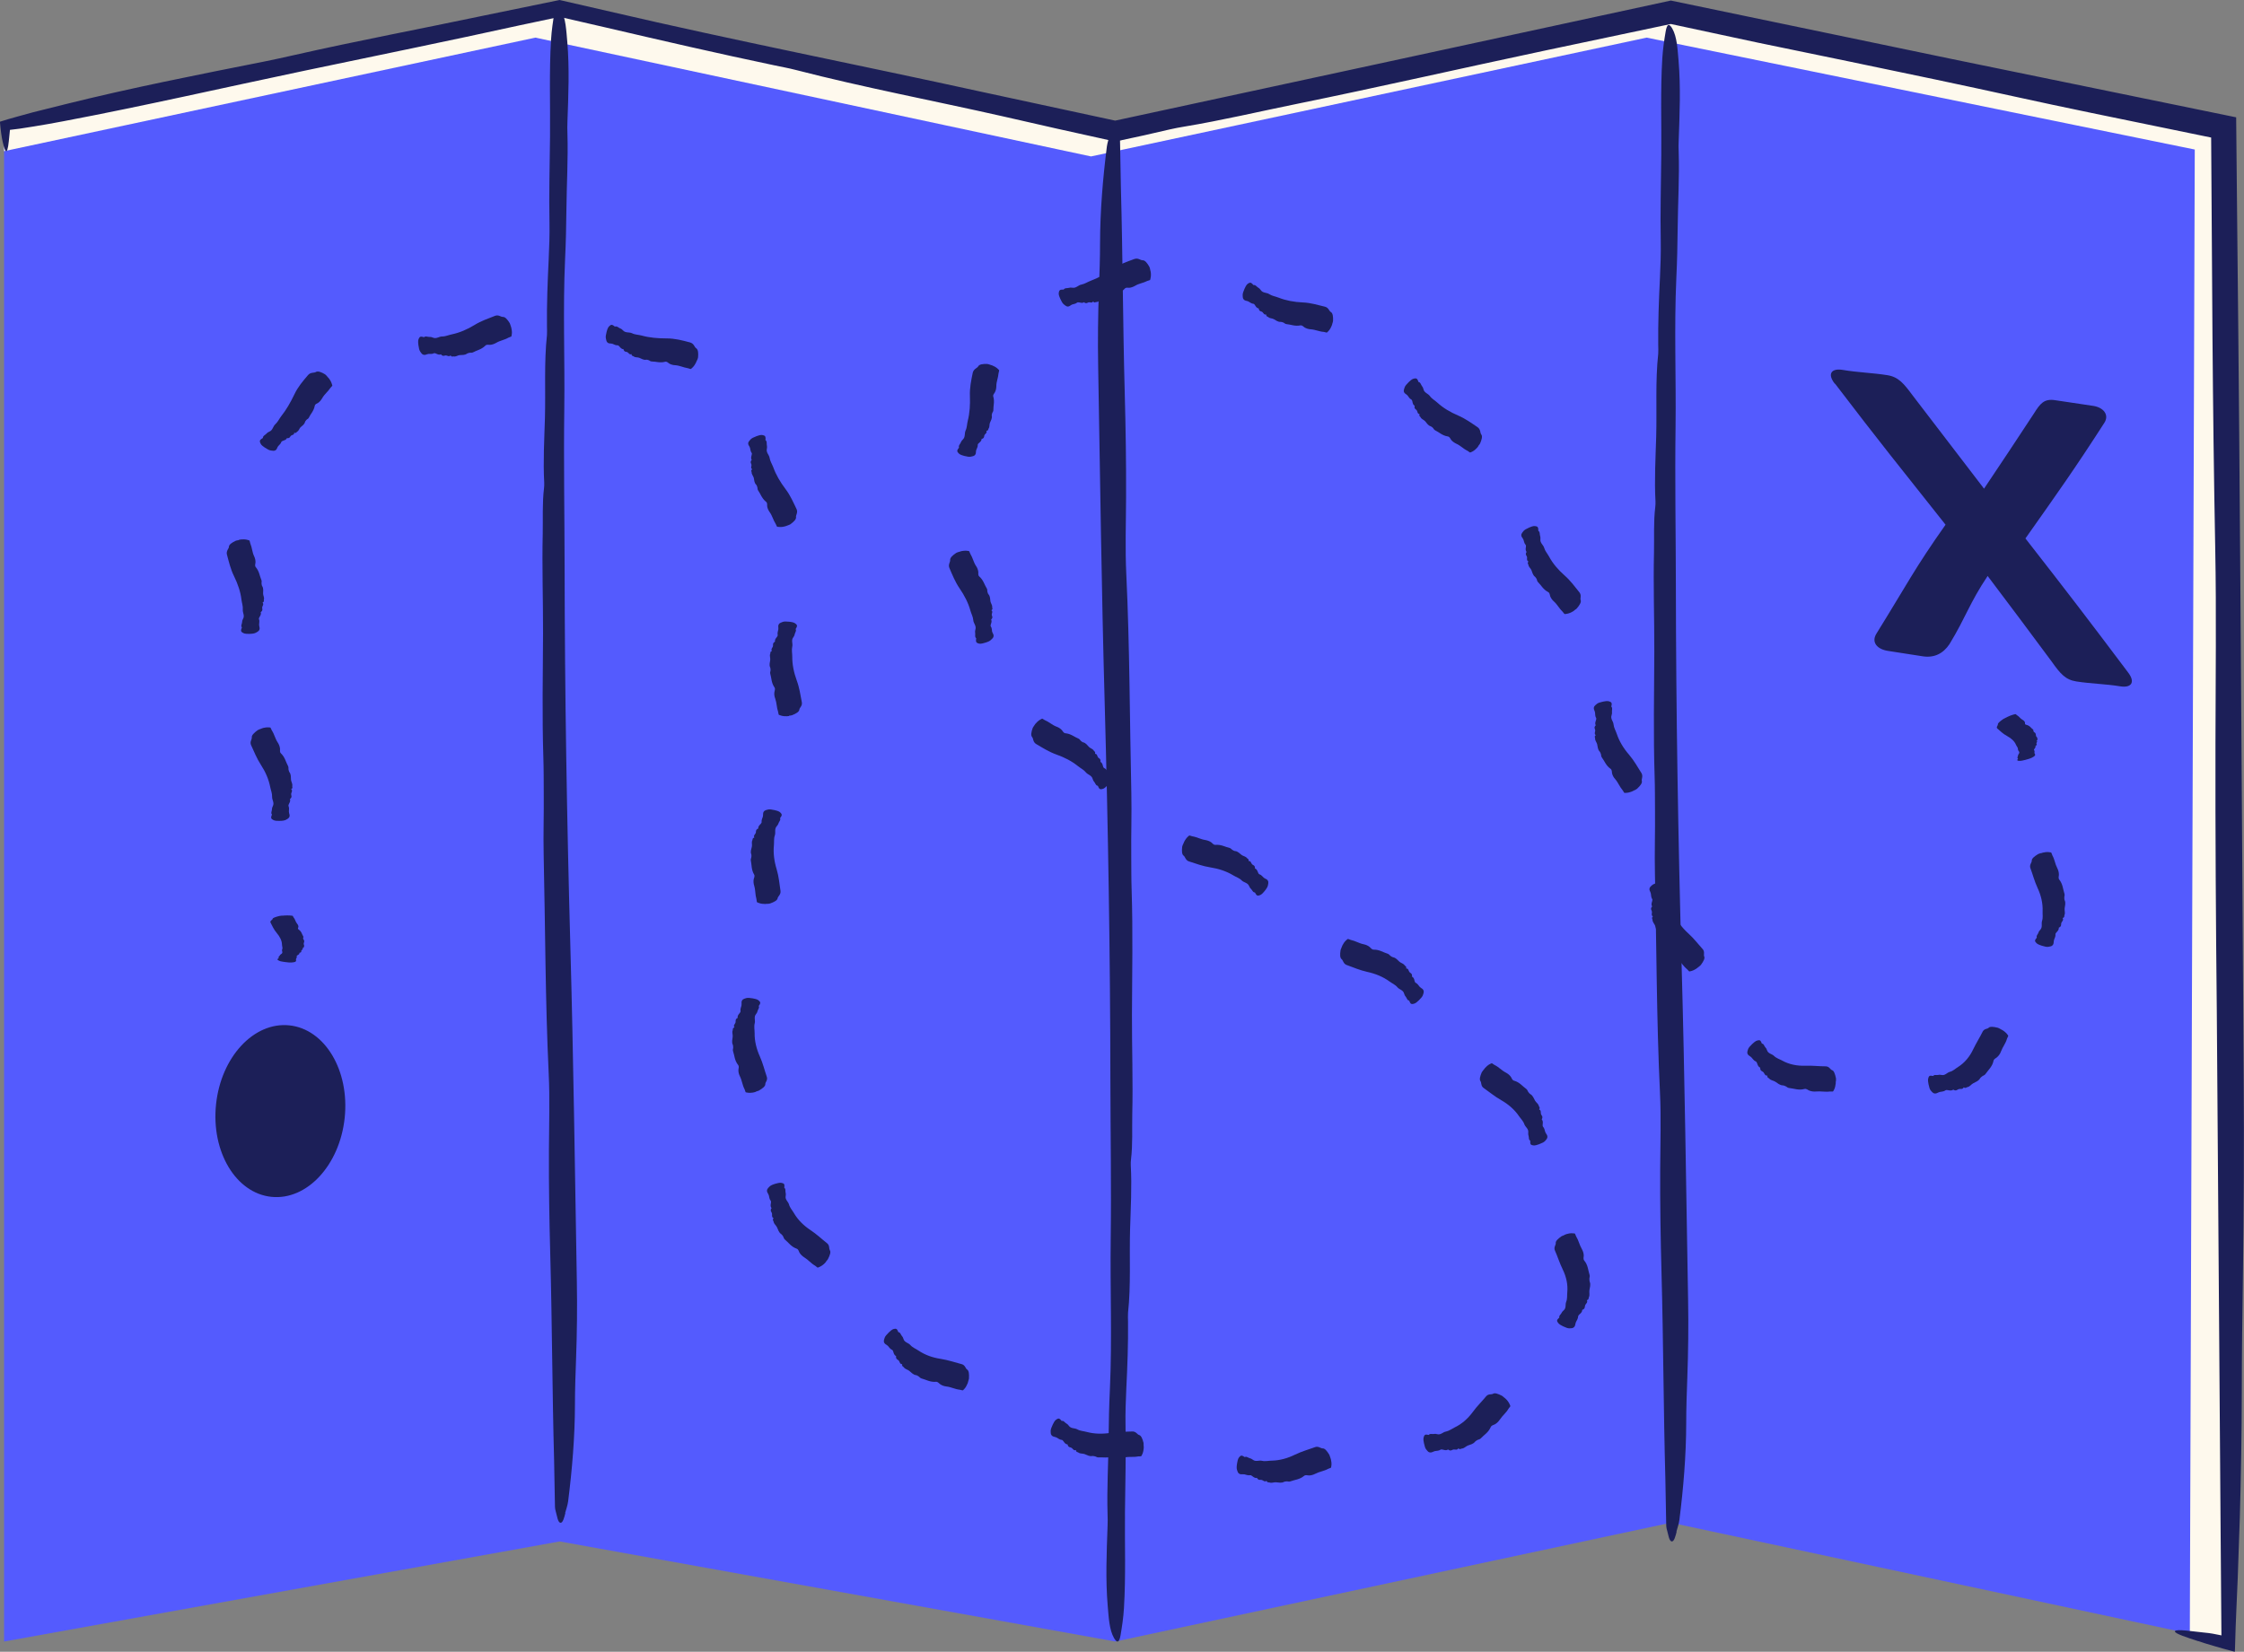
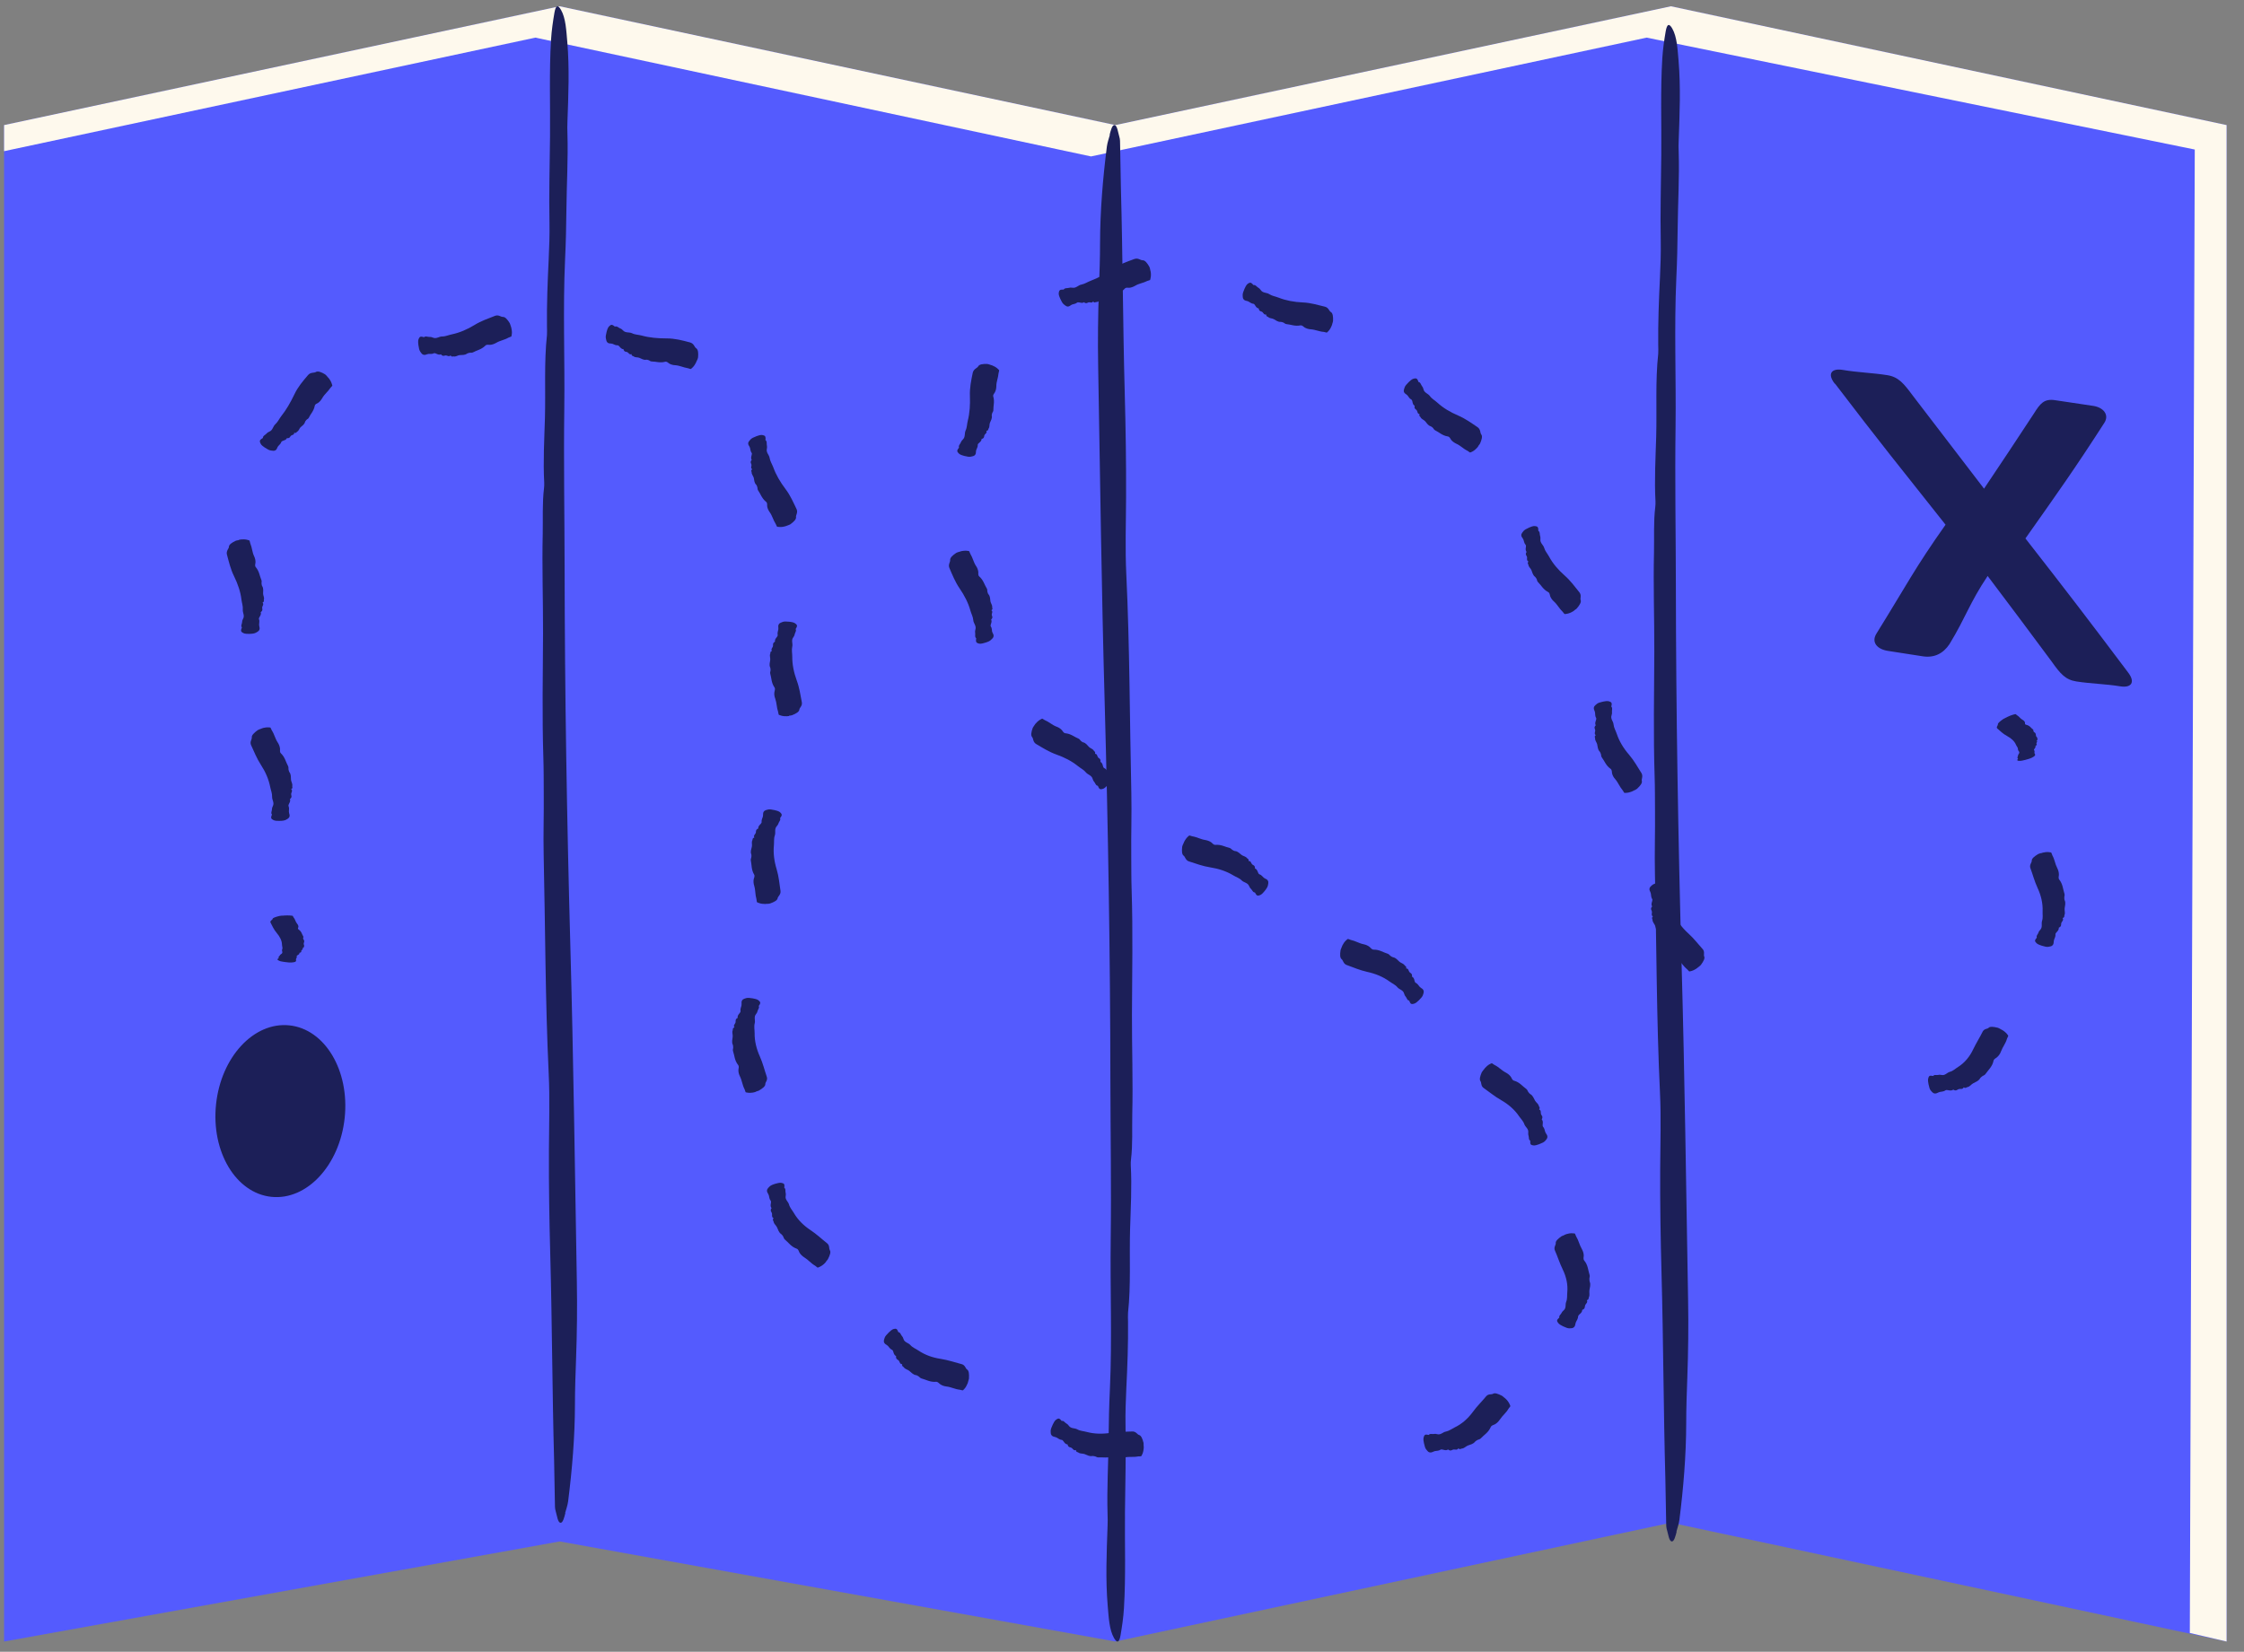
<svg xmlns="http://www.w3.org/2000/svg" id="b" width="286.24" height="210.76" viewBox="0 0 286.24 210.76">
  <rect x="0" y="0" width="286.24" height="210.76" fill="#808080" stroke="none" />
  <g id="c">
    <polygon points="142.27 15.96 213.14 .8 284.02 15.96 284.02 209.45 213.14 194.29 142.27 209.45 71.39 196.68 .52 209.45 .52 15.96 71.39 .8 142.27 15.96" fill="#545bfe" />
    <polygon points="279.96 19.08 210.04 4.8 139.17 19.96 68.29 4.8 .52 19.29 .52 15.96 71.39 .8 142.27 15.96 213.14 .8 284.02 15.96 284.02 209.45 279.33 208.36 279.96 19.08" fill="#fef9ed" />
-     <path d="M280.43,209.4c.29.09.57.19.84.28.38.11.76.23,1.14.34.79.24,1.66.48,2.66.74,0-.11.01-.25.02-.39l.09-2.86.05-1.25.04-.97c.06-1.3.11-2.6.17-3.9.09-2.6.18-5.22.27-7.84.15-5.25.24-10.55.25-15.9,0-4.93.07-9.86.14-14.74.12-8.41.16-16.87.1-25.21-.25-36.45-.43-72.92-.83-109.36-.04-4.45-.09-8.9-.13-13.37-12.14-2.49-24.29-4.98-36.45-7.48-11.88-2.47-23.76-4.94-35.66-7.42-12.52,2.71-25.07,5.42-37.63,8.14-11.08,2.39-22.16,4.79-33.25,7.18-5.62-1.21-11.25-2.43-16.88-3.64-15.82-3.47-31.71-6.58-47.5-10.26-2.15-.49-4.3-.99-6.49-1.49-3.18.66-6.41,1.32-9.63,1.98-8.08,1.7-16.17,3.22-24.24,5.05-1.24.28-2.49.56-3.74.81-8.52,1.69-17.05,3.37-25.45,5.46-1.37.34-2.77.69-4.12,1.03-.67.18-1.33.37-1.97.54-.77.21-1.6.45-2.24.66.09,1.04.21,1.98.36,2.6.2.87.36,1.27.5,1.13.07-.07.13-.27.19-.61.06-.31.11-.92.15-1.28.03-.26.05-.52.08-.8.4-.05.81-.1,1.22-.15.61-.1,1.23-.2,1.85-.29,1.24-.2,2.49-.42,3.74-.66,10.26-1.94,20.52-4.3,30.77-6.45,9.16-1.92,18.35-3.79,27.53-5.81,1.64-.35,3.31-.7,5-1.06,2,.46,4.03.93,6.04,1.39,7.07,1.65,14.14,3.28,21.29,4.78.93.2,1.9.37,2.78.6,8.67,2.24,17.62,3.93,26.42,5.92,2.3.52,4.62,1.05,6.94,1.58,2.46.55,4.93,1.09,7.41,1.64l3.7-.8,3.26-.75c.6-.14,1.26-.26,1.86-.36,4.78-.79,9.63-1.94,14.41-2.91,10.54-2.15,21.06-4.56,31.63-6.8,5.33-1.12,10.67-2.25,16.01-3.38l11.1,2.38,11.58,2.39c3.71.78,7.44,1.55,11.15,2.33,6.63,1.39,13.24,2.9,19.88,4.26,5.07,1.04,10.14,2.08,15.21,3.13.06,8.48.12,16.96.17,25.43.07,9,.18,17.99.35,26.97.16,8.31.04,16.71.03,25.07-.02,11.31.05,22.63.17,33.92.16,22.25.33,44.54.49,66.79l.1,12.94-.08-.02c-.67-.14-1.36-.28-2-.33-1.42-.13-3.69-.52-3.85-.19-.13.28,1.64.84,2.98,1.28Z" fill="#1c1f58" />
    <path d="M72.09,193.05c.13-.49.3-.92.38-1.49.51-4.06.86-8.17.87-12.36,0-1.93.07-3.87.14-5.78.12-3.3.16-6.62.1-9.89-.25-14.29-.43-28.59-.83-42.88-.44-16.08-.71-32.19-.73-48.31-.01-6.73-.13-13.46-.04-20.2.08-6.35-.19-12.7.1-19.06.1-2.09.15-4.22.17-6.33.03-3.24.23-6.46.13-9.71-.01-.5-.03-1,0-1.5.12-3.41.27-6.81-.02-10.21-.13-1.46-.19-3-.8-4.07-.39-.68-.67-.62-.84.37-.19,1.11-.36,2.27-.43,3.43-.25,4.09-.09,8.22-.13,12.33-.04,3.67-.14,7.35-.07,11.03.03,1.52-.03,3.11-.1,4.65-.14,2.85-.25,5.69-.22,8.56,0,.37.03.76,0,1.12-.38,3.51-.16,7.08-.26,10.62-.08,2.72-.24,5.47-.09,8.22.01.24,0,.5-.03.74-.23,1.9-.12,3.85-.16,5.77-.1,4.22.05,8.45.04,12.69-.02,5.29-.13,10.59.04,15.87.05,1.49.04,2.98.05,4.47.03,2.65-.07,5.31-.01,7.97.21,9.29.2,18.6.64,27.87.16,3.26.04,6.55.03,9.83-.02,4.43.05,8.87.17,13.3.24,8.73.25,17.47.49,26.19.03,1.81.06,3.62.1,5.43,0,.37,0,.8.1,1.09.17.56.26,1.46.62,1.49.3.03.48-.7.62-1.25Z" fill="#1c1f58" />
    <path d="M141.57,17.21c-.13.49-.3.92-.38,1.49-.51,4.06-.86,8.17-.87,12.36,0,1.93-.07,3.87-.14,5.78-.12,3.3-.16,6.62-.1,9.89.25,14.29.43,28.59.83,42.88.44,16.08.71,32.19.73,48.31.01,6.73.13,13.46.04,20.2-.08,6.35.19,12.7-.1,19.06-.1,2.09-.15,4.22-.17,6.33-.03,3.24-.23,6.46-.13,9.71.01.5.03,1,0,1.5-.12,3.41-.27,6.81.02,10.21.13,1.46.19,3,.8,4.07.39.68.67.62.84-.37.19-1.11.36-2.27.43-3.43.25-4.09.09-8.22.13-12.33.04-3.67.14-7.35.07-11.03-.03-1.52.03-3.11.1-4.65.14-2.85.25-5.69.22-8.56,0-.37-.03-.76,0-1.12.38-3.51.16-7.08.26-10.62.08-2.72.24-5.47.09-8.22-.01-.24,0-.5.03-.74.23-1.9.12-3.85.16-5.77.1-4.22-.05-8.45-.04-12.69.02-5.29.13-10.59-.04-15.87-.05-1.49-.04-2.98-.05-4.47-.03-2.65.07-5.31.01-7.97-.21-9.29-.2-18.6-.64-27.87-.16-3.26-.04-6.55-.03-9.83.02-4.43-.05-8.87-.17-13.3-.24-8.73-.25-17.47-.49-26.19-.03-1.81-.06-3.62-.1-5.43,0-.37,0-.8-.1-1.09-.17-.56-.26-1.46-.62-1.49-.3-.03-.48.7-.62,1.25Z" fill="#1c1f58" />
    <path d="M213.84,195.43c.13-.49.3-.92.38-1.49.51-4.06.86-8.17.87-12.36,0-1.93.07-3.87.14-5.78.12-3.3.16-6.62.1-9.89-.25-14.29-.43-28.59-.83-42.88-.44-16.08-.71-32.19-.73-48.31-.01-6.73-.13-13.46-.04-20.2.08-6.35-.19-12.7.1-19.06.1-2.09.15-4.22.17-6.33.03-3.24.23-6.46.13-9.71-.02-.5-.03-1,0-1.5.12-3.41.27-6.81-.02-10.21-.13-1.46-.19-3-.8-4.07-.39-.68-.67-.62-.84.37-.19,1.11-.36,2.27-.43,3.43-.25,4.09-.09,8.22-.13,12.33-.04,3.67-.14,7.35-.07,11.03.03,1.52-.03,3.11-.1,4.65-.14,2.85-.25,5.69-.22,8.56,0,.37.03.76,0,1.12-.38,3.51-.16,7.08-.26,10.62-.08,2.72-.24,5.47-.09,8.22.01.24,0,.5-.03.74-.23,1.9-.12,3.85-.16,5.77-.1,4.22.05,8.45.04,12.69-.02,5.29-.13,10.59.04,15.87.05,1.49.04,2.98.05,4.47.03,2.65-.07,5.31-.01,7.97.21,9.29.2,18.6.64,27.87.16,3.26.04,6.55.03,9.83-.02,4.43.05,8.87.17,13.3.24,8.73.25,17.47.49,26.19.03,1.81.06,3.62.1,5.43,0,.37,0,.8.1,1.09.17.56.26,1.46.62,1.49.3.03.48-.7.62-1.25Z" fill="#1c1f58" />
    <ellipse cx="35.77" cy="141.77" rx="11" ry="8.25" transform="translate(-108.98 162.45) rotate(-83.97)" fill="#1c1f58" />
    <path d="M234.07,48.95c5.54,7.27,8.43,10.85,14.1,18-3.97,5.62-4.89,7.57-8.83,13.92-.66,1.09.11,1.97,1.48,2.18,2.04.32,2.4.38,4.44.69,1.44.22,2.59-.32,3.41-1.55,2.12-3.48,2.52-5.18,4.87-8.7,3.29,4.36,4.92,6.54,8.16,10.91,1.12,1.58,1.76,2.33,3.16,2.55,1.85.29,3.76.32,5.58.62,1.39.23,2.01-.48,1-1.79-5.17-6.88-7.77-10.27-13.08-17.08,4.15-5.88,6.25-8.82,10.06-14.74.67-1.03-.11-1.97-1.4-2.17-1.92-.29-2.9-.44-4.89-.73-1.4-.21-1.89.43-2.7,1.72-2.51,3.84-3.8,5.75-6.35,9.57-3.61-4.73-5.44-7.1-9.08-11.86-1.14-1.53-1.81-2.39-3.25-2.62-1.89-.3-3.82-.35-5.68-.67-1.41-.24-2.05.46-1.02,1.77Z" fill="#1c1f58" />
    <path d="M36.03,116.82c-.13.02-.31.03-.38.05-.52.13-.87.25-.88.38,0,.06-.08.12-.15.17-.12.1-.16.2-.11.3.23.43.4.86.78,1.31.43.5.67,1.01.68,1.5,0,.21.12.42.02.62-.09.19.18.4-.12.58-.1.06-.16.12-.18.18-.03.1-.23.18-.14.29.01.02.02.03,0,.05-.13.09-.28.19.01.31.12.06.18.11.79.19.39.05.66.08.84.06.19-.02.36-.04.43-.07.25-.11.1-.25.14-.38.04-.11.14-.22.09-.34-.02-.05.03-.1.11-.14.14-.08.26-.16.23-.26,0-.01-.03-.03,0-.04.38-.09.17-.22.27-.32.08-.08.25-.16.1-.26-.01,0,0-.02.03-.02.23-.05.12-.12.17-.18.11-.13-.04-.27-.02-.41.03-.17.15-.33-.02-.51-.05-.05-.03-.1-.05-.14-.03-.09.08-.17.02-.25-.2-.3-.18-.6-.61-.9-.15-.11-.03-.21-.02-.31.02-.14-.04-.28-.16-.42-.23-.28-.23-.55-.46-.82-.03-.06-.05-.11-.09-.17,0-.01,0-.03-.1-.03-.17-.02-.26-.04-.62-.04-.3,0-.48.03-.63.04Z" fill="#1c1f58" />
    <path d="M33.22,93.01c-.12.05-.29.11-.36.16-.46.34-.77.65-.74.91.01.12-.04.25-.09.38-.09.22-.09.43,0,.62.39.83.71,1.68,1.24,2.49.6.92,1.01,1.87,1.2,2.86.08.41.26.81.24,1.24-.02.4.32.75.09,1.19-.08.14-.11.28-.11.41,0,.2-.16.43-.03.61.02.03.04.06.02.09-.09.23-.2.45.12.62.14.07.21.16.83.15.4,0,.67-.05.83-.13.18-.09.33-.19.39-.27.21-.29,0-.52,0-.78,0-.23.06-.47-.04-.69-.04-.09,0-.2.05-.3.11-.2.19-.39.14-.56,0-.02-.04-.04,0-.07.34-.27.09-.46.15-.7.05-.18.19-.37,0-.52-.02-.01,0-.03.03-.05.21-.15.08-.26.1-.38.06-.28-.13-.52-.16-.78-.03-.33.03-.68-.2-.98-.06-.08-.07-.18-.1-.27-.06-.16.02-.34-.07-.5-.3-.54-.38-1.12-.91-1.63-.19-.18-.1-.4-.12-.6-.03-.28-.13-.54-.3-.8-.33-.5-.42-1.04-.75-1.54-.05-.11-.09-.21-.15-.32-.01-.02-.01-.05-.11-.05-.18,0-.27-.04-.62.02-.3.05-.47.13-.6.19Z" fill="#1c1f58" />
    <path d="M30.47,68.91c-.13.03-.31.05-.38.08-.52.24-.88.5-.89.77,0,.13-.08.25-.15.37-.12.21-.16.43-.1.64.25.93.46,1.85.9,2.74.49,1,.83,1.99.95,3,.05.42.21.83.17,1.26-.04.41.28.77.03,1.2-.08.14-.12.28-.12.42,0,.21-.18.43-.05.62.02.03.03.06.02.09-.1.23-.21.46.11.63.14.07.21.16.83.15.39-.01.67-.05.83-.14.18-.09.34-.19.4-.27.21-.28.02-.52.03-.77,0-.23.08-.47-.01-.68-.04-.09,0-.19.07-.3.12-.19.21-.38.16-.55,0-.02-.04-.04,0-.07.35-.26.11-.45.19-.67.06-.17.21-.36.04-.51-.02-.01,0-.03.03-.05.22-.14.09-.24.13-.37.08-.26-.1-.51-.1-.76,0-.32.08-.65-.12-.96-.06-.09-.05-.18-.07-.27-.04-.16.05-.33-.02-.48-.24-.55-.26-1.11-.72-1.66-.16-.19-.05-.4-.04-.6.01-.27-.05-.54-.18-.81-.25-.53-.25-1.07-.48-1.61-.03-.11-.05-.22-.09-.34,0-.02,0-.05-.09-.07-.17-.04-.26-.1-.62-.12-.3-.01-.48.03-.63.05Z" fill="#1c1f58" />
    <path d="M41.74,48.03c-.09-.09-.21-.23-.28-.27-.49-.3-.91-.44-1.16-.3-.11.07-.26.08-.4.1-.25.02-.46.12-.61.3-.65.76-1.29,1.51-1.73,2.44-.5,1.04-1.02,1.96-1.67,2.78-.27.34-.44.75-.77,1.05-.32.28-.31.77-.78.95-.15.06-.27.15-.36.26-.14.16-.41.24-.44.48,0,.04-.01.07-.04.09-.22.13-.46.26-.3.6.07.14.07.26.58.6.33.22.57.34.76.37.2.03.38.05.48.02.33-.09.3-.38.46-.57.14-.17.33-.3.4-.52.03-.09.12-.14.23-.17.2-.07.39-.14.46-.29,0-.02,0-.05.04-.05.42.05.36-.24.56-.34.15-.08.38-.1.35-.32,0-.02.02-.02.05-.01.25.06.23-.1.33-.15.23-.12.27-.39.43-.56.22-.2.49-.35.58-.68.02-.09.09-.14.14-.22.08-.13.26-.16.33-.3.24-.52.64-.86.77-1.54.05-.24.27-.28.43-.38.22-.15.38-.36.53-.61.28-.5.71-.8,1.03-1.29.08-.08.16-.17.23-.26.02-.02.04-.03,0-.12-.06-.17-.06-.27-.24-.58-.15-.26-.29-.39-.39-.49Z" fill="#1c1f58" />
    <path d="M65.15,41.6c-.04-.12-.09-.3-.13-.37-.3-.49-.6-.81-.86-.79-.12,0-.25-.05-.38-.11-.22-.1-.44-.11-.64-.03-.88.35-1.76.64-2.6,1.16-.95.58-1.91.99-2.9,1.2-.42.08-.81.28-1.24.27-.41,0-.74.35-1.2.14-.15-.07-.29-.09-.43-.08-.21.01-.45-.13-.63,0-.03.02-.06.04-.09.03-.24-.07-.48-.17-.62.17-.06.14-.14.23-.06.84.05.39.12.66.22.81.11.17.22.32.31.37.3.18.51-.03.76-.05.23-.01.47.03.67-.08.09-.04.19-.01.3.04.2.1.39.17.56.11.02,0,.04-.04.07,0,.28.33.45.07.68.13.18.04.37.18.51,0,.01-.02.03,0,.05.02.15.21.25.07.37.1.27.06.5-.14.75-.17.32-.03.65.03.95-.19.08-.06.17-.06.26-.09.16-.06.33.02.48-.06.53-.29,1.09-.36,1.6-.87.18-.18.39-.09.6-.1.27-.02.54-.11.79-.26.51-.3,1.05-.36,1.56-.66.11-.04.22-.08.33-.13.02,0,.05-.01.06-.1.02-.18.07-.27.04-.63-.03-.3-.09-.48-.13-.61Z" fill="#1c1f58" />
    <path d="M88.91,45.99c.05-.12.12-.29.13-.37.06-.57.01-1.02-.23-1.18-.11-.07-.19-.2-.26-.33-.13-.22-.31-.36-.54-.42-.97-.26-1.92-.51-2.95-.51-1.15,0-2.2-.09-3.19-.36-.41-.12-.86-.1-1.25-.3-.37-.18-.83,0-1.16-.37-.11-.12-.23-.21-.36-.25-.2-.07-.36-.3-.59-.24-.03,0-.07.01-.1,0-.19-.16-.39-.34-.65-.08-.11.11-.22.15-.38.75-.1.38-.14.65-.1.83.04.2.08.38.14.46.2.29.48.16.71.25.21.08.41.21.64.19.09,0,.18.07.25.16.14.17.28.31.45.33.02,0,.05-.02.06.02.12.42.37.25.55.4.14.12.25.32.44.21.02,0,.03.01.03.04.05.25.19.17.28.25.2.17.48.09.71.18.28.11.54.31.88.25.1-.02.17.02.26.04.16.02.26.18.42.18.58,0,1.06.22,1.74.04.24-.06.36.13.53.23.23.13.48.2.77.21.57.04,1.02.29,1.6.38.11.03.21.07.33.1.02,0,.04.02.11-.04.13-.13.22-.17.42-.46.17-.25.23-.42.28-.56Z" fill="#1c1f58" />
    <path d="M100.45,67.05c.12-.05.29-.1.36-.15.46-.33.77-.65.73-.92-.02-.12.03-.26.08-.39.08-.23.08-.45-.02-.65-.42-.87-.79-1.74-1.4-2.54-.68-.9-1.21-1.8-1.56-2.77-.15-.4-.4-.77-.47-1.2-.06-.41-.47-.68-.35-1.17.04-.16.03-.31,0-.44-.05-.2.04-.47-.13-.62-.03-.02-.05-.05-.05-.08.03-.25.06-.52-.3-.59-.15-.03-.25-.09-.83.12-.37.14-.61.26-.74.39-.14.15-.26.28-.3.38-.12.33.14.48.2.72.06.22.06.45.2.63.06.07.05.18.01.3-.06.21-.1.41-.02.56.01.02.05.03.02.06-.27.33,0,.45-.02.68-.02.18-.12.38.08.48.02,0,0,.03-.02.05-.18.18-.04.25-.04.37-.01.26.2.45.27.7.07.3.05.63.31.88.07.07.08.16.12.24.07.14.02.32.11.46.34.48.47,1.02,1.02,1.47.2.16.13.38.15.58.04.27.16.52.33.76.34.48.44,1,.76,1.49.05.11.09.21.15.32.01.02.01.05.11.05.18,0,.27.05.63,0,.3-.04.47-.12.61-.17Z" fill="#1c1f58" />
    <path d="M100.65,91.32c.13-.02.31-.03.38-.06.53-.21.9-.44.93-.7.01-.12.09-.24.17-.35.14-.2.19-.4.15-.61-.18-.92-.3-1.83-.64-2.75-.38-1.04-.59-2.06-.58-3.07,0-.42-.1-.85,0-1.27.1-.4-.17-.8.13-1.19.1-.13.16-.26.18-.39.03-.2.23-.4.14-.61-.01-.03-.03-.06,0-.09.13-.21.28-.43-.02-.64-.13-.09-.19-.19-.8-.26-.39-.04-.67-.04-.84.02-.19.07-.36.14-.43.21-.25.25-.09.51-.14.76-.04.23-.14.45-.08.68.02.09-.03.19-.11.29-.14.17-.26.34-.24.52,0,.02.03.05,0,.07-.38.21-.17.43-.28.65-.08.16-.25.33-.11.5.01.02,0,.03-.03.04-.23.11-.13.23-.18.35-.11.25.03.52,0,.78-.03.32-.17.64,0,.98.04.09.03.19.04.28.02.16-.09.32-.04.49.17.58.13,1.16.54,1.76.14.21.01.41-.01.61-.04.27,0,.55.11.83.2.56.17,1.1.36,1.66.02.11.04.23.07.34,0,.02,0,.05.09.08.17.05.25.11.61.15.3.03.48,0,.63-.02Z" fill="#1c1f58" />
    <path d="M97.85,115.33c.13-.01.31-.02.38-.05.54-.19.92-.4.96-.66.02-.12.1-.23.19-.34.14-.19.21-.39.18-.6-.14-.92-.21-1.83-.49-2.76-.32-1.05-.45-2.08-.35-3.08.04-.42-.03-.85.12-1.26.13-.38-.09-.81.25-1.17.11-.12.18-.24.22-.37.05-.2.28-.37.21-.59-.01-.03-.02-.07,0-.09.15-.2.32-.39.06-.64-.11-.11-.16-.21-.76-.35-.38-.09-.66-.12-.84-.08-.2.04-.37.1-.45.16-.28.22-.15.5-.22.75-.07.22-.19.44-.16.67.01.1-.05.19-.14.28-.16.16-.29.32-.29.5,0,.02.03.05-.01.07-.4.17-.21.42-.34.62-.1.16-.28.31-.15.5.01.02,0,.03-.04.04-.24.09-.15.22-.21.34-.13.25-.01.53-.06.79-.06.32-.22.64-.08.99.04.1.01.19.02.28,0,.17-.11.32-.08.49.13.6.05,1.18.42,1.81.13.22-.01.41-.05.61-.05.27-.02.56.07.85.17.57.11,1.11.28,1.68.02.12.03.23.05.35,0,.02,0,.05.09.08.17.06.25.12.6.17.3.04.48.02.63,0Z" fill="#1c1f58" />
    <path d="M96.44,139.27c.13-.04.3-.08.37-.12.49-.29.82-.56.81-.81,0-.12.06-.24.12-.35.11-.2.14-.4.07-.6-.29-.84-.49-1.71-.88-2.58-.44-.98-.69-1.99-.67-2.99,0-.42-.1-.84.01-1.25.11-.39-.15-.8.17-1.18.1-.12.17-.25.19-.38.04-.2.25-.38.17-.59-.01-.03-.02-.06,0-.09.14-.2.3-.4.02-.63-.12-.1-.17-.2-.78-.31-.39-.07-.66-.09-.84-.04-.2.05-.37.12-.44.18-.27.24-.12.51-.18.77-.05.23-.17.45-.12.69.02.1-.04.19-.12.29-.15.17-.27.34-.25.53,0,.02.03.05,0,.07-.39.2-.18.44-.3.66-.09.17-.26.34-.11.52.01.02,0,.03-.04.05-.24.11-.13.24-.18.36-.11.27.03.54,0,.81-.03.34-.15.67.01,1.02.05.1.03.19.05.29.03.17-.08.34-.02.51.2.6.19,1.2.65,1.78.16.21.05.42.04.63-.01.28.06.57.2.84.27.55.3,1.1.59,1.64.04.11.08.22.12.34,0,.02,0,.05.1.06.18.02.27.07.62.04.3-.02.48-.08.62-.13Z" fill="#1c1f58" />
    <path d="M105.37,160.96c.08-.1.21-.23.24-.3.26-.51.39-.91.25-1.12-.06-.1-.08-.23-.09-.36-.02-.23-.1-.41-.26-.54-.7-.55-1.33-1.16-2.12-1.68-.89-.59-1.62-1.32-2.12-2.18-.21-.36-.51-.67-.62-1.08-.1-.39-.53-.62-.43-1.1.03-.16.03-.3-.01-.42-.06-.19.04-.45-.13-.59-.03-.02-.05-.05-.04-.08.03-.24.08-.49-.27-.56-.15-.03-.24-.09-.83.08-.38.11-.63.22-.76.35-.15.14-.27.27-.31.37-.13.34.13.52.2.77.06.23.07.49.23.67.06.08.06.19.04.31-.05.22-.07.44.04.59.01.02.05.03.03.07-.24.37.06.48.07.73.01.19-.05.43.17.52.02,0,.01.03,0,.06-.15.22.01.28.03.41.04.29.31.46.43.71.15.31.22.67.55.88.09.06.13.15.19.22.11.13.11.33.25.45.49.41.81.93,1.51,1.18.25.09.27.33.37.51.15.24.36.45.62.61.52.32.85.76,1.38,1.06.09.07.18.15.28.22.02.01.04.04.12,0,.16-.08.26-.09.55-.3.24-.18.36-.33.45-.44Z" fill="#1c1f58" />
    <path d="M123.5,176.25c.04-.13.1-.29.1-.37.03-.57-.01-.99-.23-1.13-.1-.06-.17-.18-.23-.3-.11-.2-.27-.34-.47-.39-.87-.23-1.71-.52-2.65-.67-1.07-.16-2.04-.51-2.87-1.07-.34-.23-.75-.38-1.03-.7-.26-.3-.75-.32-.88-.79-.04-.16-.11-.28-.2-.37-.14-.14-.17-.43-.39-.47-.03,0-.06-.02-.08-.05-.09-.23-.15-.47-.5-.38-.15.04-.26.03-.7.46-.28.27-.46.49-.52.66-.07.19-.12.37-.11.47.04.36.35.4.53.59.16.17.28.4.51.49.09.04.14.14.17.26.06.22.14.42.3.51.02.01.06,0,.05.05-.05.44.27.4.39.62.09.17.14.41.37.39.02,0,.02.02.02.05-.04.26.13.24.21.35.16.24.47.28.69.45.27.21.49.5.86.55.11.01.18.08.27.12.16.07.24.25.42.3.61.16,1.11.49,1.85.43.26-.02.37.19.55.31.23.16.51.26.81.29.6.07,1.08.35,1.68.41.11.03.23.06.35.08.02,0,.05.02.11-.05.12-.14.21-.18.38-.49.15-.26.2-.44.24-.58Z" fill="#1c1f58" />
    <path d="M145.88,184.5c0-.13,0-.31-.01-.39-.14-.55-.31-.94-.56-1.01-.11-.03-.21-.12-.31-.22-.17-.16-.36-.24-.56-.23-.9.04-1.8.01-2.74.17-1.07.17-2.1.15-3.07-.11-.4-.11-.84-.12-1.21-.33-.35-.2-.81-.06-1.09-.47-.09-.13-.2-.23-.32-.29-.18-.09-.3-.35-.52-.32-.03,0-.07,0-.09-.02-.16-.19-.3-.4-.6-.19-.13.09-.24.11-.51.67-.17.35-.26.61-.27.8,0,.21.01.39.06.48.16.32.46.26.69.38.21.11.4.28.64.3.1,0,.18.09.25.19.13.19.26.35.45.38.02,0,.06-.02.07.03.09.43.38.29.56.46.14.13.26.34.47.24.02,0,.03.01.04.05.05.26.2.18.3.26.23.18.53.11.79.2.32.12.61.32.99.25.1-.02.19.02.29.03.17.02.31.16.49.15.63-.04,1.2.12,1.88-.17.24-.1.41.06.61.13.27.08.56.09.86.03.59-.11,1.13,0,1.72-.12.12,0,.24,0,.35-.02.02,0,.05,0,.09-.08.07-.16.14-.24.22-.59.06-.29.06-.48.05-.63Z" fill="#1c1f58" />
-     <path d="M169.69,185.98c-.04-.12-.09-.3-.13-.37-.3-.49-.57-.81-.83-.8-.12,0-.24-.06-.36-.11-.21-.1-.41-.13-.6-.06-.85.31-1.7.54-2.57.96-.97.48-1.97.75-2.97.77-.42,0-.84.12-1.25.02-.39-.1-.79.17-1.18-.14-.13-.1-.25-.16-.38-.19-.2-.04-.39-.25-.59-.16-.03.01-.06.02-.09,0-.2-.13-.4-.3-.63-.01-.1.12-.2.18-.3.78-.07.39-.08.66-.03.84.06.2.12.37.19.44.24.26.51.12.77.17.23.05.46.16.7.11.1-.02.2.04.29.11.18.14.35.26.54.24.02,0,.05-.03.07,0,.21.38.45.17.67.28.17.08.35.25.52.1.02-.01.03,0,.05.03.12.23.25.12.37.17.27.1.54-.05.81-.03.34.02.68.13,1.02-.05.09-.05.19-.04.29-.06.17-.03.34.07.51,0,.59-.22,1.19-.23,1.76-.7.2-.17.41-.06.62-.06.28,0,.56-.08.83-.22.54-.28,1.09-.33,1.62-.62.11-.04.22-.08.33-.13.02,0,.05-.01.06-.1.02-.18.07-.27.03-.62-.03-.3-.09-.47-.14-.61Z" fill="#1c1f58" />
    <path d="M191.88,178.33c-.1-.08-.23-.21-.3-.24-.51-.26-.9-.39-1.11-.26-.09.06-.23.07-.36.08-.22.01-.4.09-.53.24-.55.67-1.17,1.26-1.72,2.02-.63.85-1.4,1.53-2.3,1.96-.37.18-.71.45-1.12.53-.39.06-.66.47-1.13.33-.15-.05-.29-.05-.42-.02-.2.04-.45-.08-.6.08-.02.02-.05.04-.08.04-.24-.05-.48-.13-.58.22-.04.15-.12.24.01.84.08.39.17.65.28.79.13.16.25.3.34.34.33.15.53-.08.79-.13.23-.04.49-.03.69-.17.08-.06.2-.04.32-.01.22.06.43.11.6.01.02-.01.03-.05.07-.02.35.27.49-.02.74-.01.19,0,.42.09.53-.13,0-.02.03,0,.06.01.21.16.28,0,.41,0,.3-.02.49-.27.75-.38.32-.13.69-.18.93-.49.07-.09.16-.12.24-.18.14-.11.35-.1.47-.23.45-.47.99-.76,1.29-1.45.1-.24.34-.26.53-.36.26-.14.46-.35.64-.61.34-.52.8-.85,1.1-1.38.07-.09.15-.19.22-.29.01-.02.04-.04,0-.12-.08-.16-.09-.26-.3-.55-.18-.24-.33-.35-.44-.45Z" fill="#1c1f58" />
    <path d="M199.56,157.58c-.12.05-.29.11-.36.15-.47.33-.78.62-.75.87.01.11-.04.24-.09.36-.09.21-.1.41-.02.59.35.79.59,1.59,1,2.43.46.94.67,1.94.58,2.91-.04.4.02.83-.14,1.22-.15.36.04.8-.34,1.1-.12.1-.21.21-.26.33-.08.18-.32.31-.28.52,0,.03,0,.06-.02.09-.18.16-.38.3-.17.58.09.12.12.23.67.5.36.17.61.26.8.26.21,0,.39-.02.48-.07.33-.18.25-.49.37-.74.11-.22.26-.43.27-.69,0-.1.08-.19.17-.28.18-.15.34-.31.35-.51,0-.03-.02-.06.02-.07.42-.15.26-.44.4-.66.11-.17.31-.33.18-.54-.01-.02,0-.03.04-.05.25-.09.15-.25.22-.37.13-.28.02-.58.06-.87.05-.36.2-.72.04-1.09-.04-.1-.02-.21-.04-.31-.02-.18.08-.36.03-.54-.2-.63-.2-1.27-.68-1.85-.17-.21-.07-.43-.07-.64,0-.29-.1-.58-.25-.85-.31-.54-.4-1.08-.72-1.6-.05-.11-.09-.22-.14-.33-.01-.02-.01-.05-.11-.05-.18,0-.27-.05-.62,0-.3.05-.47.12-.61.18Z" fill="#1c1f58" />
    <path d="M189.25,136.49c-.08.11-.19.24-.23.31-.23.52-.33.93-.18,1.14.07.09.09.23.11.36.04.23.13.41.3.52.73.51,1.4,1.08,2.23,1.55.93.53,1.71,1.21,2.27,2.03.23.34.55.63.69,1.04.13.38.57.58.5,1.07-.02.16,0,.3.04.42.07.19-.01.46.17.58.03.02.05.04.05.08-.01.24-.05.49.31.54.15.02.25.08.83-.14.37-.14.61-.26.74-.4.14-.15.25-.29.28-.39.1-.35-.16-.51-.25-.76-.08-.22-.1-.48-.27-.66-.07-.07-.07-.19-.06-.31.03-.23.04-.44-.08-.59-.01-.02-.05-.03-.03-.07.21-.39-.09-.48-.12-.73-.02-.19.02-.43-.2-.5-.02,0-.01-.03,0-.06.13-.23-.03-.27-.06-.4-.06-.29-.34-.44-.48-.68-.17-.3-.27-.65-.61-.84-.09-.05-.14-.14-.21-.21-.12-.12-.14-.33-.28-.43-.52-.37-.86-.87-1.58-1.07-.25-.07-.28-.31-.4-.48-.16-.23-.39-.42-.66-.56-.54-.28-.89-.71-1.44-.97-.1-.07-.19-.14-.3-.2-.02-.01-.04-.03-.12.01-.16.09-.26.1-.53.33-.23.2-.34.35-.42.47Z" fill="#1c1f58" />
    <path d="M171.14,120.87c-.05.12-.13.28-.14.36-.09.56-.08.99.13,1.15.09.07.15.2.21.32.1.21.24.36.44.43.86.31,1.68.67,2.63.88,1.06.23,2.02.63,2.83,1.22.34.25.74.41,1.01.74.26.31.74.34.86.82.04.16.11.28.2.38.14.15.16.43.38.48.03,0,.06.02.08.05.08.23.15.48.5.39.15-.04.26-.02.71-.45.28-.27.46-.49.52-.66.07-.19.12-.37.11-.47-.04-.36-.34-.4-.52-.6-.16-.18-.27-.4-.49-.5-.09-.04-.14-.14-.16-.26-.05-.22-.12-.42-.28-.51-.02-.01-.06,0-.05-.05.06-.43-.25-.4-.36-.62-.09-.17-.12-.41-.36-.39-.02,0-.02-.02-.02-.05.05-.26-.12-.24-.19-.35-.15-.24-.46-.29-.66-.46-.25-.22-.45-.51-.83-.58-.1-.02-.17-.08-.26-.13-.15-.08-.23-.26-.4-.31-.6-.18-1.06-.54-1.8-.53-.26,0-.36-.21-.52-.34-.22-.18-.48-.29-.78-.35-.59-.12-1.04-.43-1.63-.55-.11-.04-.22-.08-.33-.12-.02,0-.04-.02-.11.04-.13.12-.22.16-.43.45-.17.25-.24.42-.29.56Z" fill="#1c1f58" />
    <path d="M150.93,107.66c-.04.12-.12.29-.13.36-.07.57-.04.99.17,1.15.1.07.16.19.23.32.11.21.26.36.46.42.89.28,1.74.61,2.71.76,1.09.17,2.08.5,2.94,1.02.36.22.78.34,1.08.65.29.29.77.27.95.73.06.15.14.27.24.36.15.13.22.41.44.44.03,0,.07.01.08.04.11.22.21.46.55.33.15-.06.26-.06.65-.53.25-.31.39-.54.43-.72.05-.2.07-.38.05-.48-.08-.35-.38-.35-.58-.52-.17-.16-.31-.36-.54-.43-.09-.03-.15-.13-.19-.24-.08-.21-.16-.4-.33-.48-.02,0-.06,0-.06-.04.02-.44-.28-.37-.41-.58-.1-.16-.15-.39-.38-.35-.02,0-.02-.02-.02-.05.03-.26-.14-.23-.21-.33-.17-.23-.47-.24-.68-.4-.27-.2-.48-.47-.85-.5-.1,0-.18-.07-.26-.11-.16-.06-.24-.24-.41-.28-.6-.14-1.08-.46-1.81-.4-.26.02-.37-.19-.53-.31-.22-.16-.49-.26-.79-.31-.59-.09-1.05-.38-1.64-.47-.11-.04-.22-.07-.34-.1-.02,0-.05-.02-.11.04-.13.13-.22.17-.42.47-.17.25-.23.43-.28.56Z" fill="#1c1f58" />
    <path d="M131.95,92.54c-.07.11-.18.25-.21.32-.2.54-.27.97-.09,1.18.08.09.12.23.15.37.06.24.19.42.38.53.83.49,1.62.99,2.56,1.33,1.05.37,1.98.85,2.77,1.49.33.27.73.45,1,.79.26.32.74.36.87.84.04.16.11.28.2.38.14.15.18.43.4.48.03,0,.07.02.08.05.09.23.17.48.52.38.15-.04.26-.03.69-.48.27-.28.44-.5.49-.68.06-.2.11-.37.1-.47-.05-.35-.35-.38-.52-.57-.15-.17-.27-.39-.49-.48-.09-.04-.13-.14-.16-.26-.05-.22-.12-.41-.27-.5-.02-.01-.06,0-.05-.05.07-.43-.24-.4-.34-.61-.08-.17-.1-.4-.33-.39-.02,0-.02-.02-.01-.05.06-.25-.1-.24-.16-.35-.13-.24-.42-.29-.61-.47-.23-.22-.39-.52-.75-.6-.1-.02-.16-.09-.24-.14-.14-.09-.19-.27-.35-.33-.56-.23-.96-.62-1.68-.69-.25-.03-.31-.25-.45-.4-.18-.2-.42-.35-.7-.45-.55-.21-.92-.59-1.47-.82-.1-.06-.19-.12-.3-.18-.02-.01-.04-.03-.12.02-.15.09-.25.11-.52.35-.22.2-.33.36-.41.48Z" fill="#1c1f58" />
    <path d="M122.33,70.41c-.12.05-.3.09-.36.14-.48.32-.79.62-.77.9.01.12-.04.26-.09.39-.09.23-.09.45,0,.65.38.88.73,1.76,1.29,2.58.63.92,1.11,1.85,1.38,2.83.11.41.34.79.37,1.23.03.42.42.72.27,1.19-.05.16-.06.31-.03.44.04.21-.07.47.09.63.03.02.05.05.04.09-.04.25-.09.51.26.61.15.04.25.11.84-.07.38-.11.63-.22.76-.35.15-.14.28-.26.32-.36.14-.32-.1-.49-.15-.73-.04-.22-.02-.46-.16-.64-.05-.08-.03-.18,0-.29.08-.2.13-.4.06-.55,0-.02-.04-.03-.01-.06.3-.31.03-.44.07-.67.03-.17.15-.37-.04-.48-.02-.01,0-.03.02-.05.2-.16.06-.25.07-.37.03-.27-.17-.48-.22-.73-.05-.32-.02-.65-.26-.92-.07-.08-.07-.17-.11-.25-.06-.15,0-.33-.09-.47-.32-.51-.42-1.06-.96-1.54-.19-.17-.11-.39-.13-.59-.03-.27-.13-.53-.3-.77-.32-.49-.4-1.02-.71-1.52-.04-.11-.08-.21-.14-.32-.01-.02-.01-.05-.1-.06-.18-.01-.27-.06-.63-.02-.3.03-.47.1-.61.15Z" fill="#1c1f58" />
    <path d="M126.3,46.54c-.13-.04-.29-.1-.37-.1-.57-.02-1.02.05-1.15.3-.06.11-.19.19-.31.28-.21.14-.34.33-.39.55-.2.97-.4,1.92-.36,2.93.04,1.14-.02,2.19-.27,3.18-.11.42-.09.86-.28,1.25-.17.38,0,.82-.36,1.16-.12.11-.2.23-.25.36-.07.2-.3.37-.24.59,0,.03.01.07,0,.1-.16.19-.34.39-.08.65.11.11.15.22.75.38.38.1.65.14.83.1.2-.04.38-.08.46-.14.29-.21.16-.48.25-.72.08-.21.21-.41.19-.64,0-.09.06-.18.16-.25.17-.14.31-.28.32-.45,0-.02-.02-.05.02-.06.42-.12.25-.38.4-.56.12-.14.31-.25.2-.45,0-.02.01-.03.04-.03.25-.05.17-.19.24-.29.16-.21.08-.49.17-.72.11-.29.3-.55.24-.9-.02-.1.02-.18.03-.27.02-.16.17-.27.17-.43-.02-.58.19-1.08-.01-1.76-.07-.24.12-.37.21-.55.12-.23.18-.5.18-.79,0-.58.24-1.05.28-1.63.03-.11.06-.22.08-.34,0-.02.02-.05-.05-.11-.14-.12-.18-.21-.49-.39-.26-.15-.44-.2-.58-.24Z" fill="#1c1f58" />
-     <path d="M146.72,34.41c-.03-.13-.07-.3-.11-.37-.28-.5-.57-.84-.85-.83-.13,0-.26-.06-.4-.12-.23-.11-.46-.12-.67-.04-.94.34-1.86.66-2.71,1.24-.95.65-1.87,1.17-2.84,1.53-.41.15-.77.41-1.2.49-.41.07-.67.49-1.16.4-.16-.03-.31-.02-.44.02-.2.06-.48-.01-.62.17-.02.03-.05.05-.08.05-.26-.01-.52-.02-.57.34-.02.16-.08.26.17.82.16.36.3.59.44.71.16.13.3.24.39.27.33.1.46-.16.7-.24.21-.07.44-.08.61-.23.07-.06.18-.05.29-.03.21.05.41.09.55,0,.02-.01.03-.05.06-.02.33.26.44-.01.66,0,.17.01.38.11.47-.09,0-.02.03,0,.05.02.18.18.25.04.36.04.26.01.44-.2.67-.26.29-.07.61-.05.85-.29.07-.07.15-.08.23-.12.14-.07.31,0,.44-.1.47-.32,1-.42,1.46-.94.17-.19.38-.1.57-.11.26-.02.51-.12.76-.26.49-.3,1.02-.34,1.54-.61.11-.04.22-.07.33-.11.02,0,.05,0,.06-.1.03-.18.08-.27.08-.62,0-.3-.06-.48-.1-.62Z" fill="#1c1f58" />
+     <path d="M146.72,34.41c-.03-.13-.07-.3-.11-.37-.28-.5-.57-.84-.85-.83-.13,0-.26-.06-.4-.12-.23-.11-.46-.12-.67-.04-.94.34-1.86.66-2.71,1.24-.95.65-1.87,1.17-2.84,1.53-.41.15-.77.41-1.2.49-.41.07-.67.49-1.16.4-.16-.03-.31-.02-.44.02-.2.06-.48-.01-.62.17-.02.03-.05.05-.08.05-.26-.01-.52-.02-.57.34-.02.16-.08.26.17.82.16.36.3.59.44.71.16.13.3.24.39.27.33.1.46-.16.7-.24.21-.07.44-.08.61-.23.07-.06.18-.05.29-.03.21.05.41.09.55,0,.02-.01.03-.05.06-.02.33.26.44-.01.66,0,.17.01.38.11.47-.09,0-.02.03,0,.05.02.18.18.25.04.36.04.26.01.44-.2.67-.26.29-.07.61-.05.85-.29.07-.07.15-.08.23-.12.14-.07.31,0,.44-.1.47-.32,1-.42,1.46-.94.17-.19.38-.1.57-.11.26-.02.51-.12.76-.26.49-.3,1.02-.34,1.54-.61.11-.04.22-.07.33-.11.02,0,.05,0,.06-.1.03-.18.08-.27.08-.62,0-.3-.06-.48-.1-.62" fill="#1c1f58" />
    <path d="M169.94,41.32c.04-.13.1-.29.1-.37.03-.57-.04-1-.27-1.13-.11-.06-.18-.18-.26-.3-.13-.21-.3-.34-.51-.39-.93-.22-1.81-.5-2.81-.54-1.12-.05-2.15-.24-3.09-.61-.4-.16-.83-.21-1.2-.45-.34-.23-.82-.11-1.09-.53-.09-.14-.2-.23-.32-.3-.18-.1-.31-.35-.54-.33-.03,0-.07,0-.09-.02-.16-.19-.32-.4-.62-.19-.13.09-.24.12-.49.68-.16.36-.24.62-.24.8,0,.21.02.38.07.47.16.31.45.24.67.36.2.11.38.27.61.29.1,0,.17.09.23.19.11.19.23.35.41.39.02,0,.05-.01.06.03.06.43.34.3.5.48.12.13.21.35.42.27.02,0,.03.02.03.05.02.26.17.2.26.28.19.19.49.15.71.27.28.15.53.38.89.35.1,0,.18.04.27.06.16.04.26.2.43.22.6.05,1.1.31,1.8.17.25-.04.37.16.54.26.23.14.5.22.8.24.59.04,1.06.29,1.66.33.11.03.23.06.34.08.02,0,.05.02.11-.05.12-.14.21-.18.39-.49.15-.26.2-.44.24-.58Z" fill="#1c1f58" />
    <path d="M188.56,56.91c.08-.11.2-.24.23-.31.23-.52.33-.95.16-1.16-.08-.1-.1-.24-.13-.38-.05-.24-.16-.43-.34-.55-.79-.53-1.55-1.09-2.46-1.48-1.03-.44-1.93-.97-2.68-1.66-.31-.29-.71-.49-.95-.84-.24-.33-.72-.4-.82-.88-.03-.16-.1-.29-.19-.39-.13-.16-.16-.44-.38-.5-.03,0-.06-.02-.08-.06-.08-.24-.15-.49-.51-.4-.15.04-.27.02-.71.45-.28.27-.46.49-.52.66-.07.19-.12.36-.12.47.03.35.33.39.49.59.14.18.25.4.46.5.09.04.12.15.15.26.04.22.09.42.24.51.02.01.06,0,.05.05-.1.42.21.41.3.63.07.17.08.4.3.4.02,0,.02.02.01.05-.07.25.09.25.14.36.11.25.4.32.58.51.22.24.36.54.71.65.1.03.15.1.23.15.13.09.17.28.33.36.54.26.92.68,1.63.79.25.04.3.27.42.43.17.21.4.37.67.5.54.24.89.65,1.42.9.1.07.19.13.29.2.02.01.04.03.12,0,.16-.08.26-.1.54-.32.23-.19.34-.34.43-.46Z" fill="#1c1f58" />
    <path d="M200.82,77.87c.11-.08.26-.17.31-.23.37-.43.59-.81.5-1.06-.04-.11-.03-.26-.01-.39.03-.24-.02-.45-.16-.62-.59-.73-1.14-1.49-1.88-2.14-.83-.73-1.51-1.53-1.99-2.42-.2-.37-.5-.69-.62-1.11-.11-.39-.54-.61-.48-1.1.02-.16,0-.31-.04-.43-.07-.19,0-.47-.18-.6-.03-.02-.05-.04-.05-.08,0-.25.02-.51-.34-.55-.16-.02-.26-.07-.82.17-.36.16-.6.3-.72.44-.13.16-.24.3-.27.4-.09.34.18.48.26.72.08.22.1.46.26.63.07.07.07.18.05.3-.04.22-.05.42.05.57.01.02.05.03.03.06-.23.37.06.46.07.7,0,.18-.06.41.15.49.02,0,.01.03,0,.06-.15.21,0,.26.02.39.03.27.28.44.38.67.13.3.17.64.46.85.08.06.11.15.17.22.1.13.07.32.2.45.43.42.66.94,1.3,1.28.23.12.2.35.27.54.1.26.26.48.49.68.44.4.66.89,1.09,1.29.07.09.14.18.22.27.02.02.02.04.12.03.17-.04.28-.02.61-.15.28-.11.43-.23.55-.31Z" fill="#1c1f58" />
    <path d="M208.49,100.84c.11-.07.28-.14.33-.2.42-.39.68-.73.61-.99-.03-.12,0-.25.03-.39.05-.23.03-.44-.08-.62-.5-.79-.94-1.59-1.57-2.33-.72-.83-1.26-1.72-1.58-2.68-.13-.4-.37-.77-.41-1.2-.03-.41-.42-.7-.25-1.17.05-.15.07-.3.05-.43-.03-.2.1-.46-.05-.62-.02-.03-.04-.05-.03-.09.06-.24.13-.49-.21-.6-.15-.05-.23-.12-.83,0-.39.08-.65.17-.79.28-.16.13-.3.25-.35.34-.16.32.07.52.1.77.03.23,0,.48.13.68.05.08.03.19-.01.31-.08.21-.13.41-.06.58,0,.02.05.04.02.07-.3.32-.02.47-.06.71-.03.19-.13.4.06.52.02.01,0,.03-.02.05-.19.18-.04.26-.05.39-.02.28.2.49.26.74.08.32.06.67.32.93.07.07.09.17.13.25.08.15.03.34.13.48.37.49.53,1.05,1.12,1.47.21.15.16.38.2.58.06.27.2.52.4.74.39.45.56.97.95,1.42.06.1.12.2.19.3.01.02.02.05.11.04.18-.02.28.01.62-.09.29-.08.45-.18.58-.25Z" fill="#1c1f58" />
    <path d="M216.67,123.38c.1-.09.24-.19.29-.26.34-.46.53-.84.43-1.07-.05-.11-.04-.24-.03-.37.02-.23-.03-.43-.17-.58-.6-.66-1.13-1.37-1.84-2.01-.8-.73-1.42-1.55-1.81-2.48-.16-.38-.42-.73-.49-1.16-.06-.4-.46-.67-.31-1.15.05-.16.05-.3.03-.43-.04-.2.08-.45-.08-.61-.02-.02-.05-.05-.04-.08.05-.24.12-.49-.23-.59-.15-.04-.24-.12-.84.02-.38.09-.64.18-.79.29-.16.13-.29.25-.34.34-.15.33.09.52.13.78.04.23.03.48.16.68.06.08.04.19,0,.31-.07.22-.11.42-.03.59.01.02.05.03.02.07-.28.34,0,.48-.01.72-.01.19-.1.41.1.52.02,0,0,.03-.01.06-.17.2-.02.27-.02.4,0,.29.24.49.33.74.11.32.13.68.42.93.08.07.11.16.16.24.09.15.06.34.19.48.42.47.66,1.02,1.3,1.38.23.12.21.36.29.56.1.26.28.49.52.69.46.39.72.89,1.19,1.27.08.09.16.18.25.26.02.02.03.04.12.02.17-.05.27-.04.59-.21.27-.14.4-.27.52-.36Z" fill="#1c1f58" />
-     <path d="M234.19,137.96c0-.13.02-.31,0-.39-.12-.56-.26-.95-.49-1.02-.11-.04-.2-.13-.28-.23-.15-.17-.32-.25-.52-.26-.86,0-1.7-.11-2.63-.08-1.05.04-2.05-.17-2.91-.64-.36-.2-.77-.31-1.07-.61-.28-.28-.75-.27-.9-.74-.04-.15-.12-.27-.21-.36-.14-.14-.17-.42-.38-.46-.03,0-.06-.02-.08-.05-.09-.22-.14-.47-.49-.37-.15.04-.26.03-.71.45-.29.27-.46.48-.53.65-.07.19-.12.37-.11.47.04.36.36.41.54.61.17.18.3.41.53.5.1.04.15.14.19.26.07.22.16.42.33.51.02.01.06,0,.06.05-.02.45.3.4.45.61.11.17.18.41.42.37.02,0,.03.02.03.05-.01.26.16.24.25.34.19.24.53.24.77.4.31.19.57.46.97.47.11,0,.2.06.3.09.17.05.29.23.48.24.66.07,1.23.33,1.96.13.26-.07.42.12.62.2.27.11.57.15.88.12.61-.06,1.16.09,1.76,0,.12,0,.24,0,.36,0,.02,0,.05,0,.09-.08.08-.16.15-.23.23-.58.07-.29.07-.48.07-.63Z" fill="#1c1f58" />
    <path d="M255.16,131.29c-.12-.06-.27-.15-.35-.16-.55-.13-.96-.17-1.13,0-.08.08-.2.12-.32.15-.21.06-.36.17-.45.34-.37.75-.82,1.45-1.22,2.28-.44.94-1.1,1.72-1.92,2.24-.35.21-.64.52-1.05.62-.37.1-.61.51-1.08.4-.15-.04-.29-.04-.42,0-.19.05-.44-.07-.59.09-.02.02-.05.05-.08.04-.23-.04-.47-.12-.56.22-.04.15-.11.23.01.84.08.39.16.65.28.79.13.16.25.29.35.34.34.15.54-.09.81-.15.24-.05.51-.05.71-.2.08-.06.2-.06.33-.03.23.05.45.07.62-.03.02-.01.03-.05.07-.03.38.24.5-.06.76-.09.2-.02.45.05.54-.19,0-.02.03-.01.06,0,.23.14.29-.03.43-.05.31-.05.48-.35.73-.48.32-.18.69-.29.89-.64.05-.1.15-.15.22-.22.13-.13.34-.15.45-.31.38-.55.88-.95,1.04-1.7.05-.26.3-.32.46-.47.22-.2.39-.44.5-.75.22-.58.6-1.01.76-1.61.05-.11.1-.22.15-.33,0-.02.03-.04-.03-.11-.11-.14-.15-.23-.43-.46-.24-.19-.41-.26-.54-.33Z" fill="#1c1f58" />
    <path d="M260.34,108.85c-.12.04-.3.09-.37.13-.49.3-.81.57-.8.83,0,.12-.06.24-.12.36-.1.21-.13.4-.06.59.31.83.52,1.68.92,2.54.45.97.68,1.97.64,2.96-.02.41.07.84-.07,1.24-.12.38.1.8-.24,1.15-.11.11-.19.23-.22.36-.06.19-.28.35-.22.56,0,.03.02.06,0,.09-.16.18-.34.36-.09.61.11.11.15.21.74.4.38.12.65.17.83.14.2-.03.38-.07.46-.13.3-.21.18-.51.27-.76.08-.23.21-.45.18-.69-.01-.1.06-.2.14-.28.16-.16.29-.33.29-.52,0-.02-.03-.05.01-.07.41-.18.21-.44.34-.66.1-.17.28-.34.14-.53-.01-.02,0-.03.04-.05.24-.1.14-.24.19-.37.12-.27-.01-.56.02-.84.04-.35.17-.69,0-1.05-.05-.1-.03-.2-.04-.29-.02-.17.08-.35.02-.52-.2-.61-.2-1.22-.66-1.81-.16-.21-.05-.42-.05-.63,0-.29-.07-.57-.21-.84-.28-.54-.33-1.1-.62-1.62-.04-.11-.08-.22-.13-.33-.01-.02-.01-.05-.1-.06-.18-.02-.27-.06-.62-.03-.3.03-.47.09-.61.14Z" fill="#1c1f58" />
    <path d="M255.88,91.56c-.11.06-.27.14-.34.18-.44.3-.72.55-.69.67.01.06-.03.14-.08.22-.08.14-.08.24,0,.32.38.32.69.66,1.21.94.58.31.99.69,1.18,1.15.08.19.26.35.25.57-.02.21.31.31.1.58-.07.09-.1.17-.1.24,0,.1-.15.26-.02.32.02,0,.04.02.02.04-.08.14-.19.28.13.29.14,0,.21.03.8-.12.38-.1.64-.18.8-.26.17-.09.32-.17.37-.23.2-.2,0-.27,0-.4,0-.12.05-.26-.05-.35-.04-.04,0-.1.05-.17.1-.13.18-.25.12-.32,0-.01-.04-.01,0-.03.32-.22.08-.26.14-.4.05-.11.17-.24,0-.27-.02,0,0-.02.02-.03.2-.13.07-.15.09-.23.05-.16-.14-.24-.17-.37-.04-.16.01-.36-.21-.46-.06-.03-.07-.08-.1-.12-.06-.07.01-.18-.07-.24-.29-.21-.38-.49-.9-.61-.18-.04-.11-.18-.13-.28-.03-.14-.14-.25-.3-.34-.32-.17-.42-.43-.73-.6-.05-.04-.09-.09-.15-.12-.01,0-.01-.02-.1,0-.17.05-.26.05-.59.18-.28.11-.44.2-.57.27Z" fill="#1c1f58" />
  </g>
</svg>